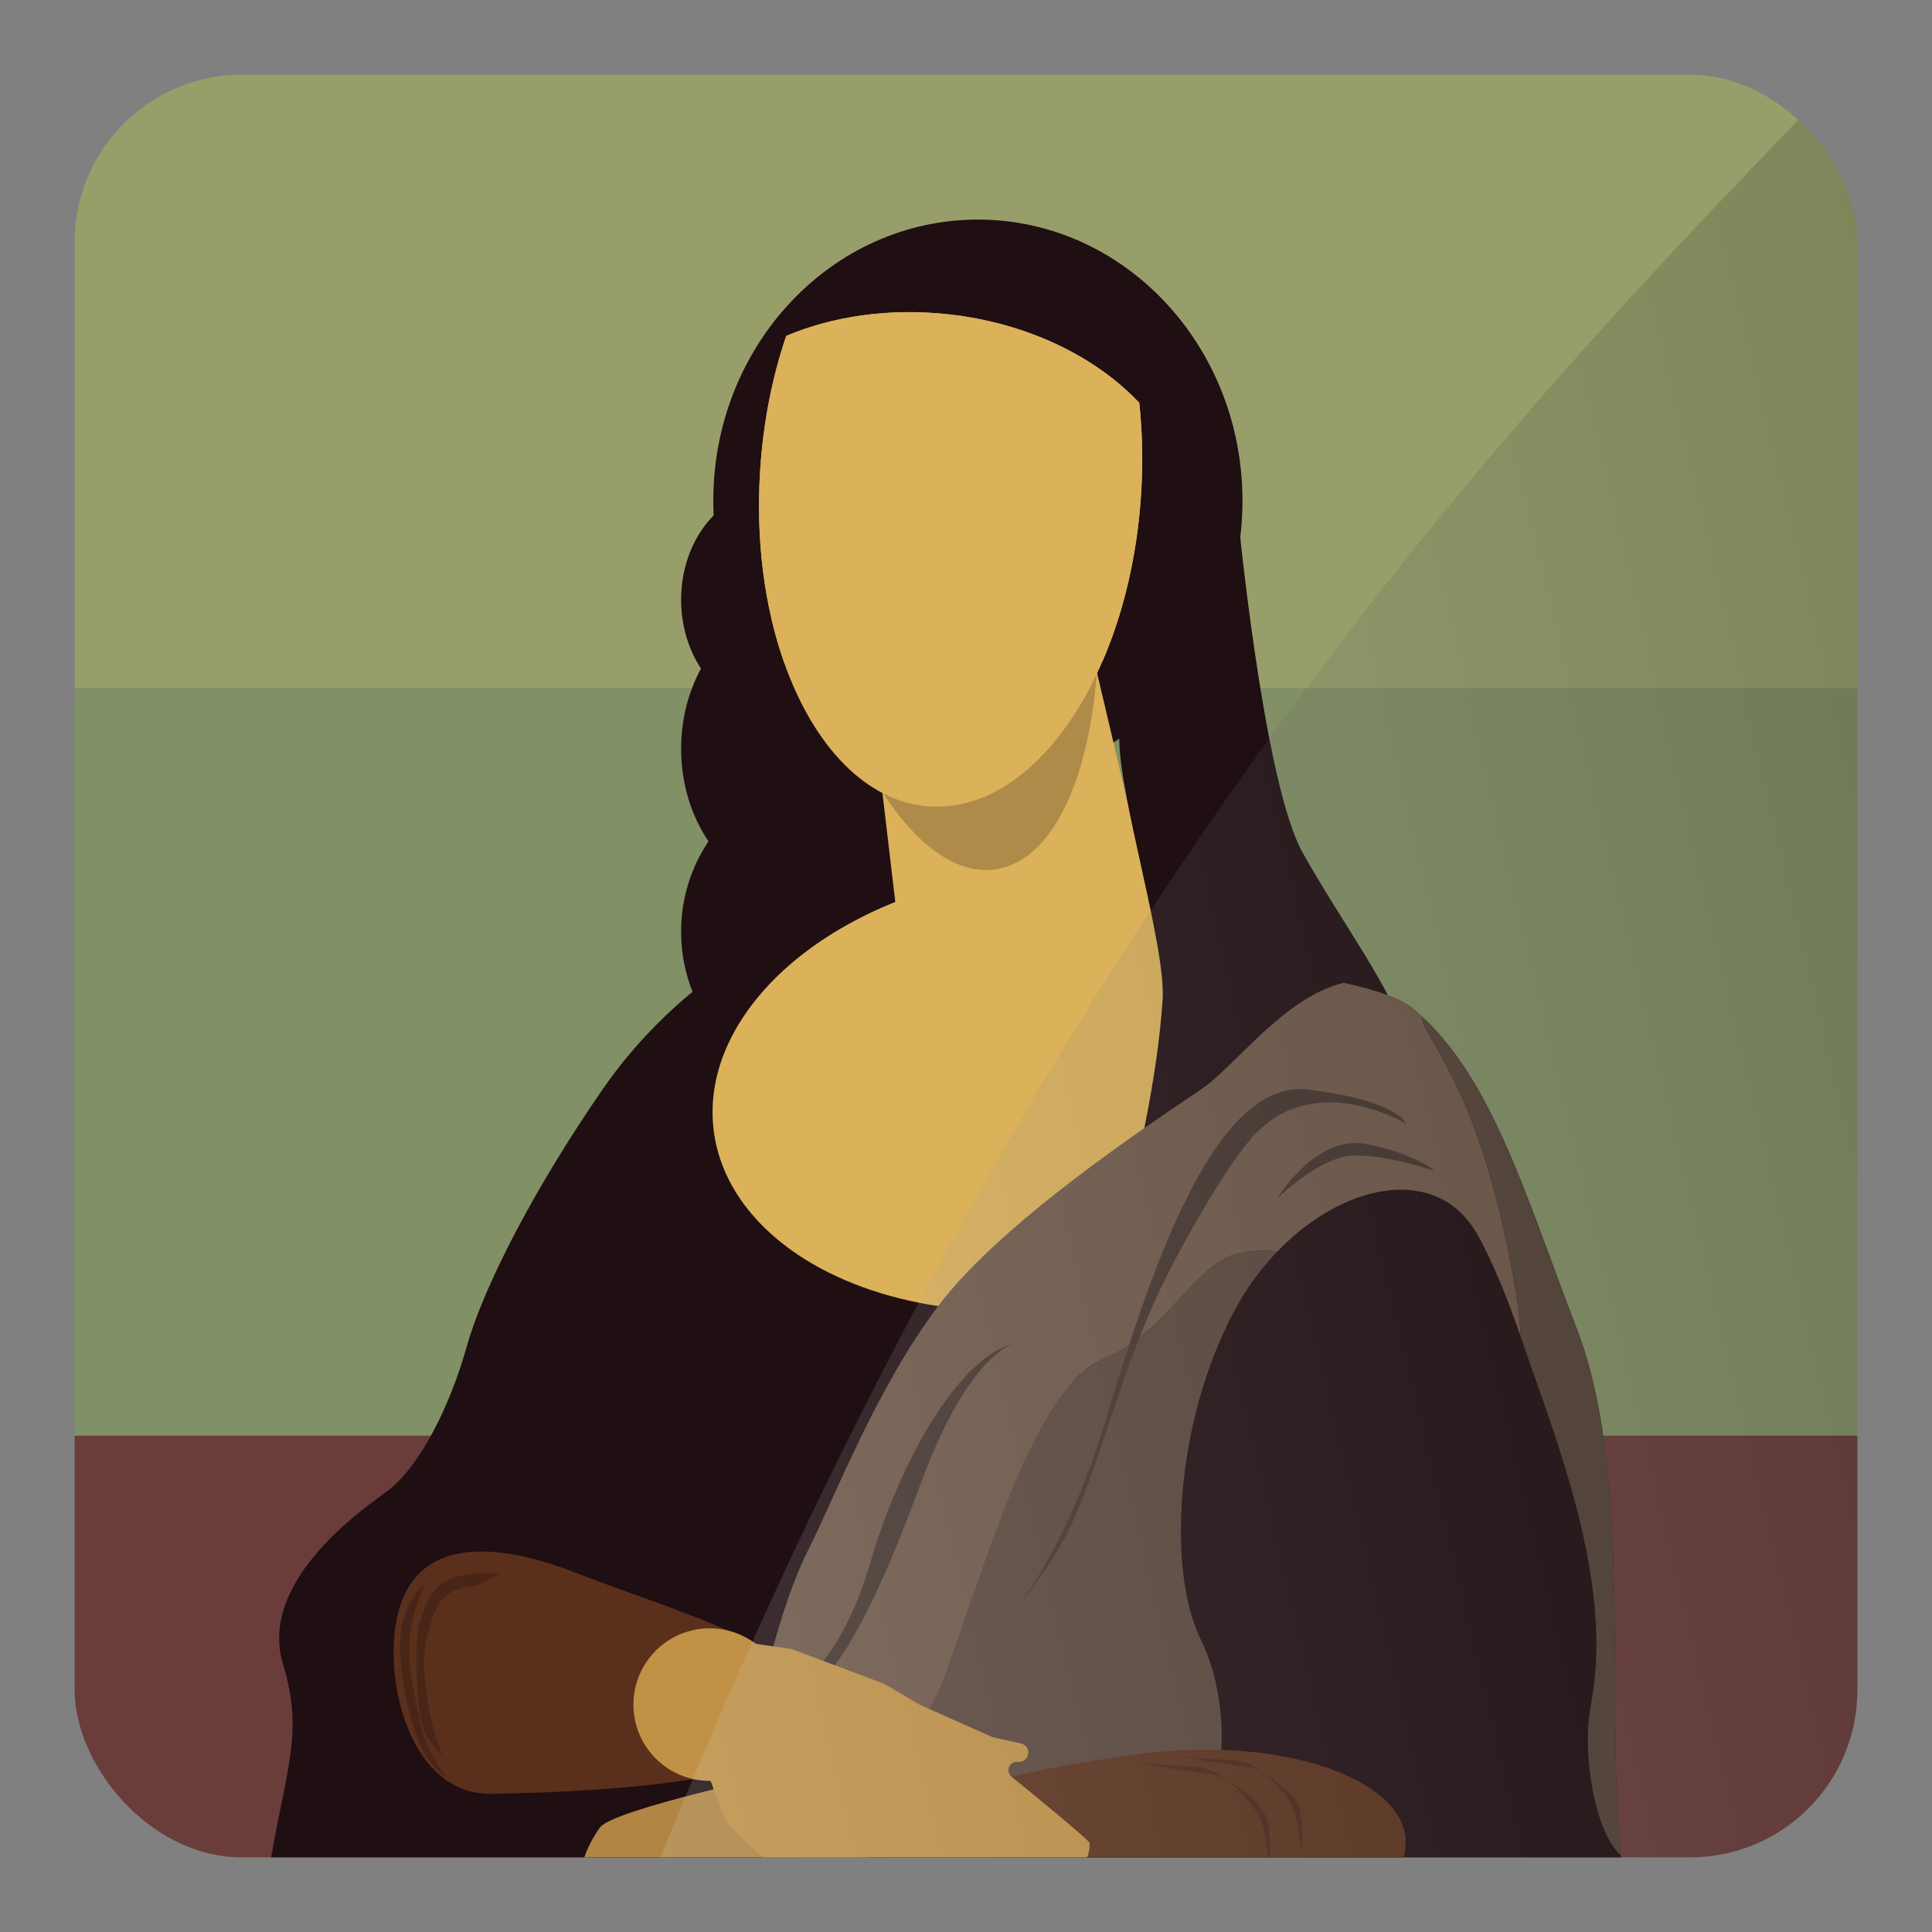
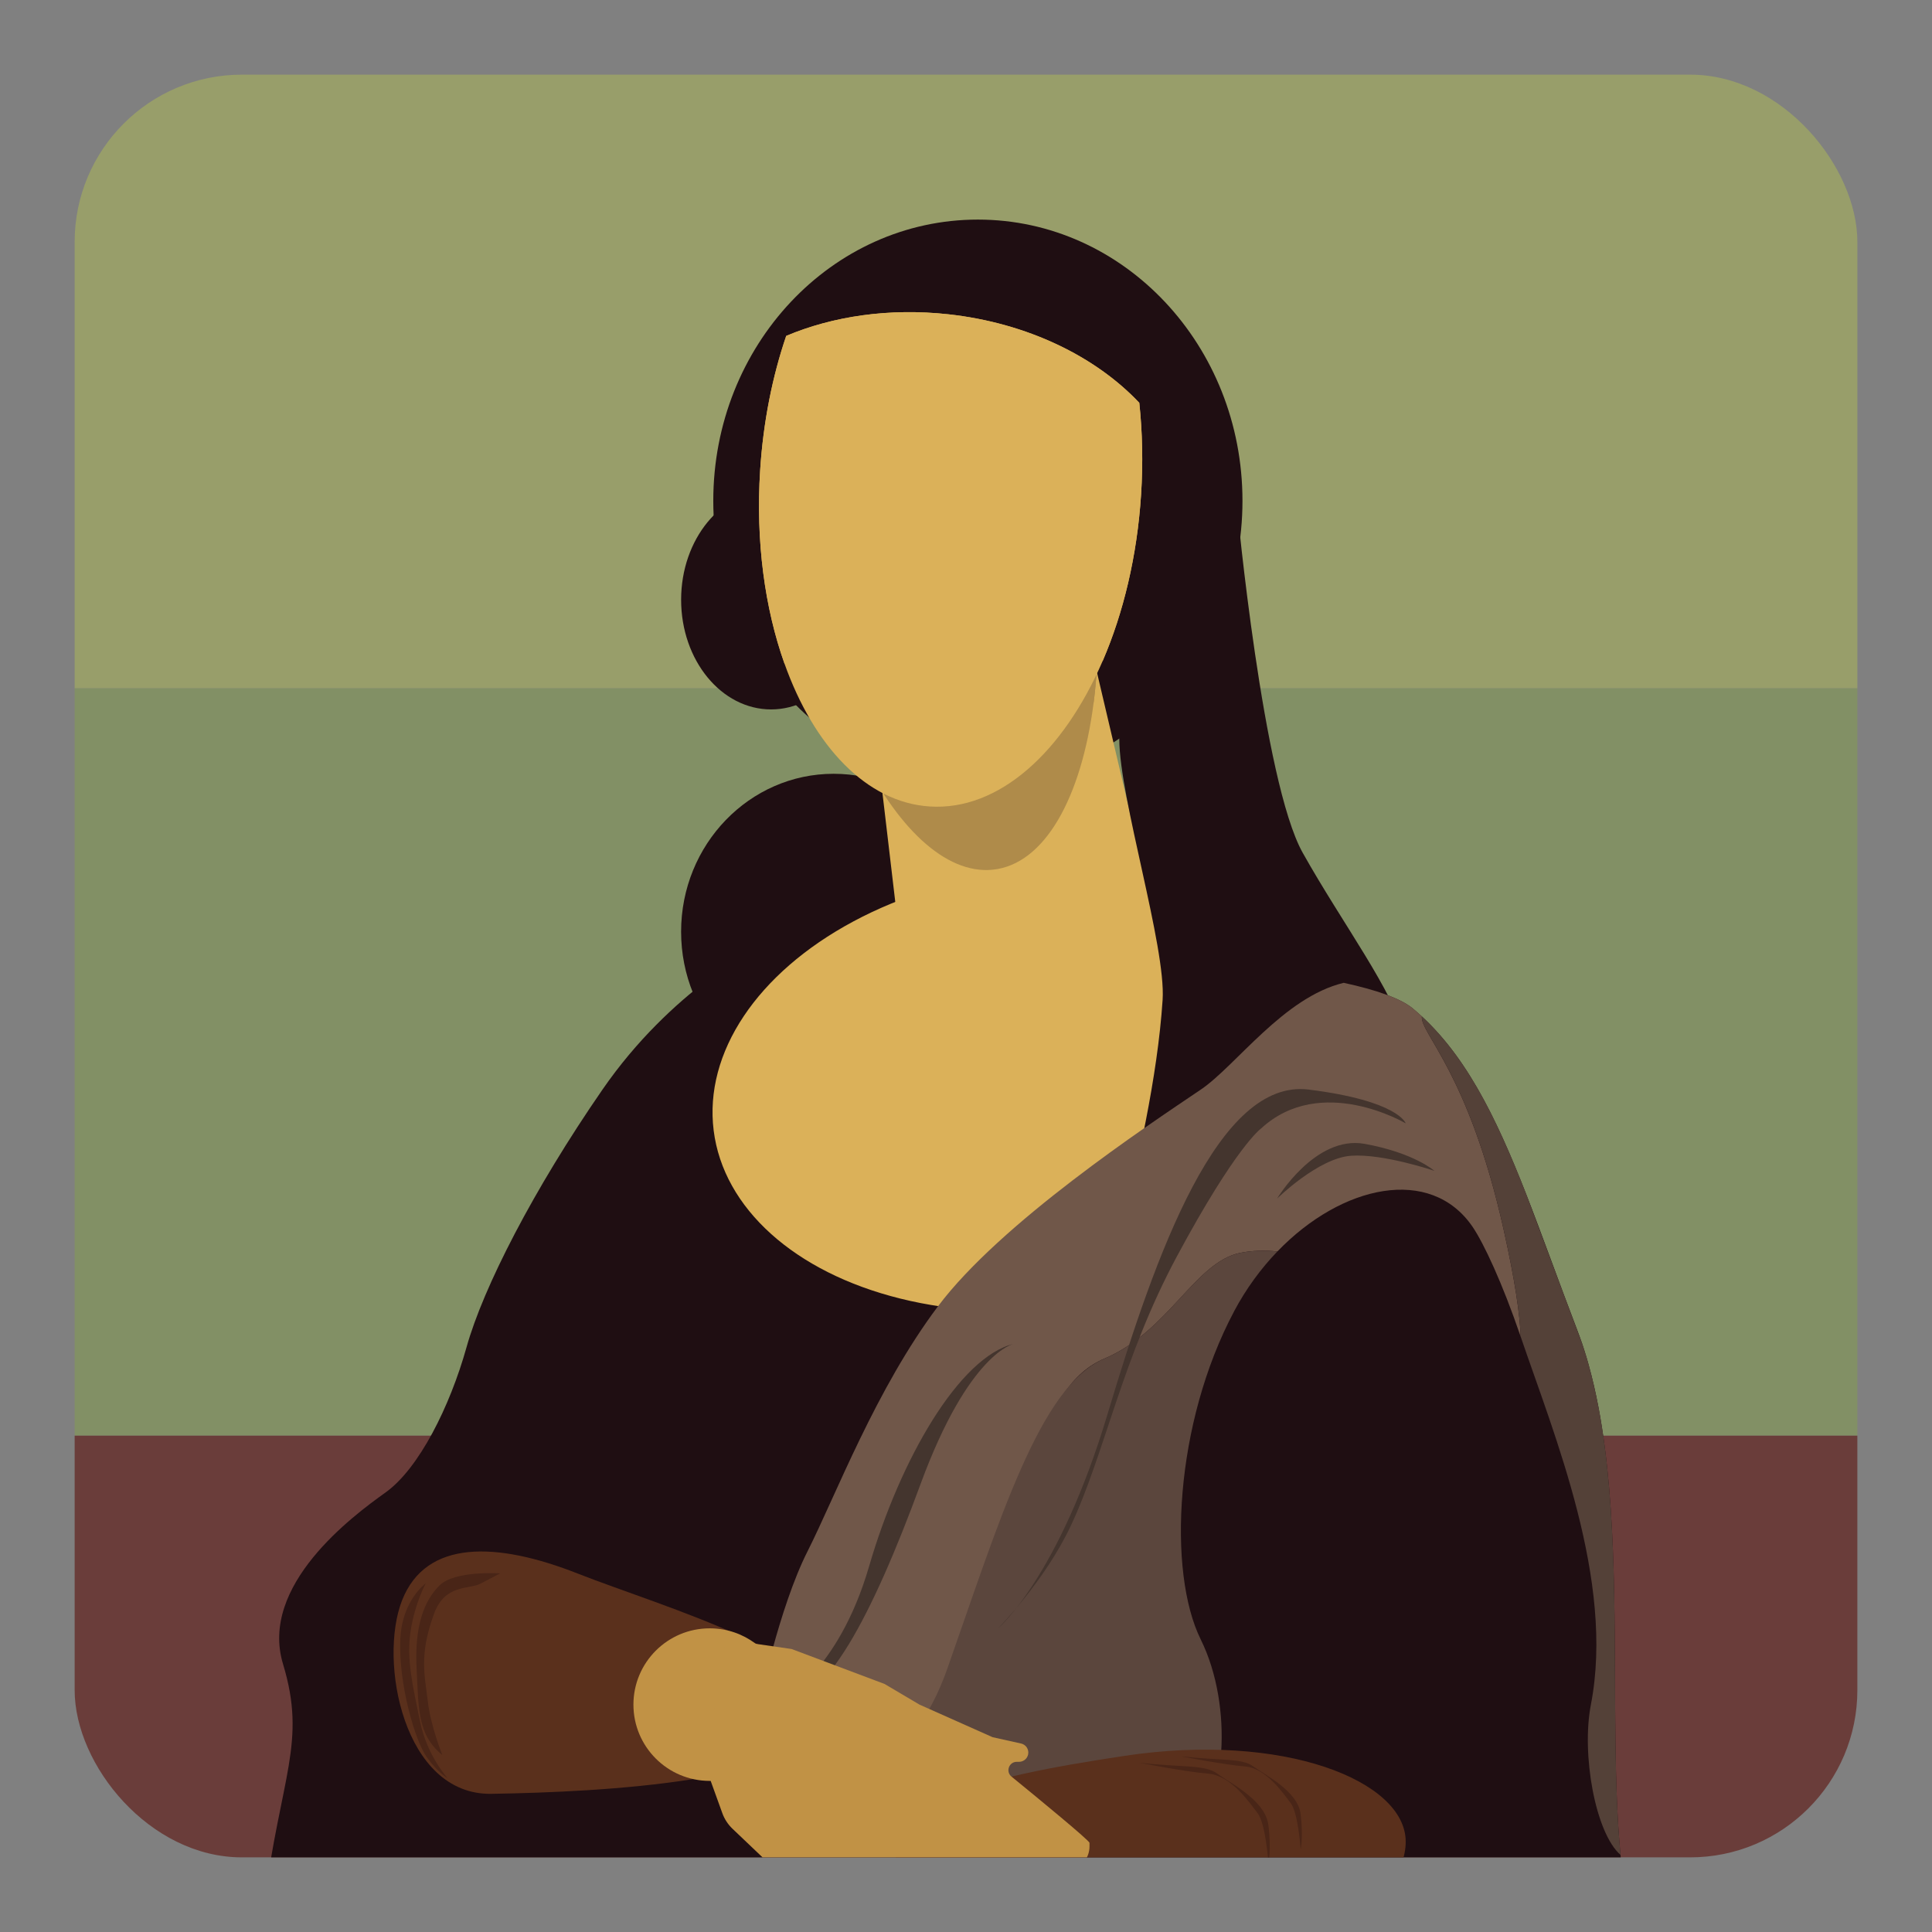
<svg xmlns="http://www.w3.org/2000/svg" viewBox="0 0 1080 1080">
  <rect x="0" y="0" width="1080" height="1080" fill="#808080" stroke="none" />
  <defs>
    <style>.cls-1{fill:none;}.cls-2{clip-path:url(#clippath);}.cls-3{fill:#6a3d3a;}.cls-4{fill:#989e6a;}.cls-5{fill:#b28544;}.cls-6{fill:#af8b4a;}.cls-7{fill:#c19245;}.cls-8{fill:#dbb159;}.cls-9{fill:#1f0e12;}.cls-10{fill:#44352e;}.cls-11{fill:#544138;}.cls-12{fill:#705749;}.cls-13{fill:#5b463d;}.cls-14{fill:#492517;}.cls-15{fill:#5a301c;}.cls-16{fill:#829065;}.cls-17{fill:url(#linear-gradient);fill-rule:evenodd;mix-blend-mode:screen;opacity:.42;}.cls-18{clip-path:url(#clippath-1);}.cls-19{opacity:.38;}.cls-20{isolation:isolate;}</style>
    <clipPath id="clippath">
      <rect class="cls-1" x="41.73" y="41.73" width="996.55" height="996.55" rx="93.49" ry="93.49" />
    </clipPath>
    <clipPath id="clippath-1">
-       <rect class="cls-1" x="41.73" y="41.73" width="996.55" height="996.55" rx="93.49" ry="93.49" />
-     </clipPath>
+       </clipPath>
    <linearGradient id="linear-gradient" x1="1095.48" y1="284.18" x2="2090.12" y2="284.18" gradientTransform="translate(-953.96 734.19) rotate(-13.4)" gradientUnits="userSpaceOnUse">
      <stop offset="0" stop-color="#fff" />
      <stop offset="1" stop-color="#000" />
    </linearGradient>
  </defs>
  <g class="cls-20">
    <g id="Layer_1">
      <g class="cls-2">
        <g>
          <g>
            <rect class="cls-4" x="11.22" y="6.45" width="1068.78" height="378.35" />
            <rect class="cls-16" x="11.22" y="384.8" width="1068.78" height="417.75" />
            <rect class="cls-3" x="11.22" y="802.55" width="1068.78" height="435.07" />
          </g>
          <path class="cls-9" d="M905.75,1237.62H139.56s-1.33-100.85,8-172.8c9.33-71.95,23.99-90.61,10.66-134.58-13.32-43.97,38.64-82.61,57.3-95.94,18.66-13.33,35.98-47.97,45.3-81.28,9.33-33.31,37.31-87.94,75.95-143.91,38.64-55.96,87.52-79.95,87.52-79.95,0,0,229-1.05,326.84,20.26,18.22,3.97,31.89,8.71,38.69,14.38,28.52,23.79,46.05,59.58,63.45,104.07,0,.02,.01,.03,.02,.04,0,0,0,0,0,0h0s.04,.12,.04,.12c9.01,23.04,17.98,48.41,28.42,75.65,.94,2.46,1.84,4.95,2.7,7.49,.76,2.23,1.48,4.5,2.17,6.79,.12,.38,.23,.77,.34,1.15,.03,.1,.06,.2,.09,.3,.05,.17,.1,.33,.15,.5,.14,.5,.29,1.01,.43,1.52,.09,.33,.19,.66,.28,.99,0,.02,.01,.03,.02,.05,2.22,7.9,4.11,16.12,5.7,24.61,10.7,56.95,8.59,125.71,9.41,186.82,.29,21.8,.96,42.62,2.71,61.59,.04,.47,.08,.93,.13,1.4,7.78,86.45-.13,200.72-.13,200.72Z" />
          <g>
            <ellipse class="cls-9" cx="466.02" cy="520.83" rx="85.28" ry="88.28" />
            <ellipse class="cls-9" cx="546.64" cy="279.98" rx="147.91" ry="157.23" />
            <ellipse class="cls-9" cx="431.05" cy="335.28" rx="50.3" ry="61.29" />
-             <ellipse class="cls-9" cx="451.37" cy="418.56" rx="70.62" ry="83.28" />
          </g>
          <polygon class="cls-8" points="649.91 531.94 506 551.14 486.01 381.52 612.25 371.8 649.91 531.94" />
          <g>
            <path class="cls-6" d="M610.03,298.41c4.72,34.05,4.91,66.31,1.35,94.18-6.82,53.37-27.42,90.65-56.44,93.58-26.55,2.68-54.1-23.99-74.84-67.24-13.78-28.72-24.55-64.75-30.04-104.35-3.71-26.78-4.63-52.46-3.11-75.77,17.21-14.39,39.57-23.43,64.73-24.48,33.66-1.41,65.34,11.79,88.12,33.78,4.32,15.85,7.8,32.73,10.24,50.31Z" />
            <path class="cls-6" d="M610.03,298.41c4.72,34.05,4.91,66.31,1.35,94.18-18.12,21.53-45.45,35.62-77.25,36.95-19.07,.8-37.5-3.09-54.04-10.61-13.78-28.72-24.55-64.75-30.04-104.35-3.71-26.78-4.63-52.46-3.11-75.77,17.21-14.39,39.57-23.43,64.73-24.48,33.66-1.41,65.34,11.79,88.12,33.78,4.32,15.85,7.8,32.73,10.24,50.31Z" />
          </g>
          <g>
            <path class="cls-8" d="M637.87,276.51c-2.21,34.33-9.89,66.07-21.4,92.8-22.03,51.18-58.11,84.01-96.74,81.52-35.34-2.27-64.76-33.59-81.22-79.93-10.94-30.77-16.15-68.17-13.58-108.1,1.74-27.01,6.86-52.41,14.57-75.04,26.02-10.96,57.45-15.7,90.57-12.08,44.31,4.85,82.44,23.67,106.8,49.5,1.75,16.37,2.14,33.6,1,51.33Z" />
            <path class="cls-8" d="M637.87,276.51c-2.21,34.33-9.89,66.07-21.4,92.8-28.96,17.81-68.13,26.6-109.99,22.02-25.1-2.75-48.22-9.98-67.97-20.43-10.94-30.77-16.15-68.17-13.58-108.1,1.74-27.01,6.86-52.41,14.57-75.04,26.02-10.96,57.45-15.7,90.57-12.08,44.31,4.85,82.44,23.67,106.8,49.5,1.75,16.37,2.14,33.6,1,51.33Z" />
          </g>
          <ellipse class="cls-8" cx="581.41" cy="609.1" rx="183.89" ry="122.67" transform="translate(-71.2 76.99) rotate(-7.14)" />
          <path class="cls-9" d="M691.55,283.5s14.4,153.47,36.68,193.22,50.98,77.57,57.11,103.22c6.13,25.65-27.4,111.98-66.58,137.09-39.18,25.11-93.14,24.46-104.92,33.76-9.92,7.83,30.41-105.05,36.07-191.88,1.94-29.7-24.05-112.47-24.23-145.65-.18-33.18,65.88-129.76,65.88-129.76Z" />
          <path class="cls-12" d="M850.03,747.11c-10.18-29.92-20.71-52.35-26.9-61.39-23.37-34.12-72.99-23.58-109.03,13.83-6.84-.66-14.03-.59-20.88,.82-25.33,5.24-39.97,43.97-75.95,59.14-35.98,15.17-47.97,76.77-50.44,164.05-1.59,56.26-20.87,67.95-34.37,69.15-55.94-19.36-108.16-39.84-108.16-39.84,0,0,11.09-53.95,27.08-85.6,15.99-31.66,38.13-90.71,73.03-137.14,34.9-46.42,116.28-100.43,146.83-121.04,19.56-13.2,46.31-51.63,79.91-59.69,18.22,3.97,31.89,8.71,38.69,14.38,1.7,1.42,3.37,2.88,4.99,4.39-.98,9.51,26.08,31.3,45.64,118.87,6.47,28.97,9.2,47.97,9.57,60.06Z" />
          <path class="cls-10" d="M436.29,950.88s32.26-15.83,49.58-75.43c17.32-59.6,50.47-117.09,80.95-124.28,0,0-25.13,4.72-52.23,78.45-27.11,73.74-53.77,124.72-78.3,121.25Z" />
          <path class="cls-10" d="M713.87,670.07s21.32-35.64,48.97-30.65c27.65,5,38.98,15.08,38.98,15.08,0,0-28.66-9.73-46.64-8.42-18.32,1.33-41.31,23.98-41.31,23.98Z" />
          <path class="cls-11" d="M905.88,1036.9c-14.05-12.25-21.96-56.18-16.56-84.02,13.41-69.23-20.44-150.35-39.28-205.77-.37-12.09-3.1-31.09-9.57-60.06-19.56-87.57-46.62-109.36-45.64-118.87,25.62,23.7,42.1,57.84,58.46,99.68,0,.02,.01,.03,.02,.04,0,0,0,0,0,0h0s.04,.12,.04,.12l31.12,83.14,2.17,6.79c.12,.38,.23,.77,.34,1.15,.03,.1,.06,.2,.09,.3,.05,.17,.1,.33,.15,.5,.24,.82,.48,1.65,.71,2.5,0,.02,.01,.03,.02,.05,2.01,7.26,3.91,15.54,5.7,24.61,10.7,56.95,8.59,125.71,9.41,186.82,.29,21.8,.96,42.62,2.71,61.59,.04,.47,.08,.93,.13,1.4Z" />
          <path class="cls-13" d="M689.88,733.03c-33.31,62.63-37.31,145.68-18.66,183.44,18.66,37.75,13.85,93.72-6.15,108.38-10.27,7.53-146.17-4.87-205.28-25.32,13.5-1.2,50.19-11.1,69.73-66.62,28.99-82.36,51.74-158.21,87.72-173.38,35.98-15.17,50.63-53.91,75.95-59.14,6.85-1.42,14.04-1.48,20.88-.82-9.17,9.52-17.46,20.77-24.21,33.47Z" />
          <path class="cls-11" d="M519.33,990.87l1.53,.56c-.94-.3-1.48-.54-1.53-.56Z" />
          <path class="cls-10" d="M557.97,910.25s33.9-28.83,61.12-119.66,62.1-187.8,112.48-181.51c50.38,6.3,54.23,18.89,54.23,18.89,0,0-47.34-28.13-80.93,2.94,0,0-13.78,9.66-46.95,71.37-30.67,57.07-40.45,110.69-59.41,150.82-14.66,31.03-40.54,57.14-40.54,57.14Z" />
          <g>
            <path class="cls-15" d="M461.14,961.77c-13.41,33.98-122.59,39.97-186.47,40.99-49.05,.78-63.29-74.27-49.88-108.24,13.41-33.98,52.8-32.81,98.44-14.79,45.64,18.01,151.32,48.07,137.91,82.05Z" />
            <path class="cls-15" d="M785.8,1029.52c0,34.06-56.03,69.67-135.89,69.67s-147-21.42-149.28-55.4c-2.48-36.89,44.47-49.66,127.96-62.25,89.02-13.42,157.21,13.92,157.21,47.98Z" />
            <g>
-               <path class="cls-5" d="M439.37,990.86s-96.61,20.65-103.93,30.65c-7.33,9.99-14.66,26.65-11.99,45.97,2.66,19.32,6.77,19.99,17.71,38.64,10.94,18.65,24.26,24.65,27.6,34.64,3.33,9.99,23.98,12.66,25.32-4.66,1.33-17.32-4-39.97,16.66-40.64,20.65-.67,53.19,.78,51.58,3.72-1.61,2.94,51.02,2.27,54.35-13.72,3.33-15.99-77.28-94.61-77.28-94.61Z" />
              <g>
                <path class="cls-7" d="M439.37,952.89c0,23.55-19.09,42.64-42.64,42.64s-42.64-19.09-42.64-42.64,19.09-42.64,42.64-42.64c4.82,0,9.45,.8,13.78,2.27,16.79,5.73,28.86,21.64,28.86,40.37Z" />
                <path class="cls-7" d="M405.62,916.47l36.87,5.33,51.97,19.54,19.54,11.55,40.86,18.21,15.93,3.54c2.37,.53,4.05,2.63,4.05,5.05h0c0,2.86-2.32,5.18-5.18,5.18h-1.28c-4.38,0-6.33,5.49-2.94,8.26,15.58,12.71,43.6,35.76,43.6,37.05v1.96c0,5.98-3.85,11.28-9.54,13.13l-4.19,1.36c-3.44,1.12-6.31,3.55-7.98,6.76h0c-2,3.84-2.08,8.39-.22,12.29l6.25,13.17c2.02,4.26,1.73,9.25-.77,13.24h0c-1.65,2.64-4.55,4.25-7.66,4.25h-8.99c-1.91,0-3.82,.24-5.67,.72l-5.4,1.39c-3.66,.94-7.5,.96-11.17,.04l-14.15-3.54c-2.23-.56-4.52-.77-6.81-.64l-21.86,1.27c-3.51,.2-7.02-.41-10.25-1.8l-22.71-9.73c-2.29-.98-4.41-2.34-6.26-4.01l-29.18-26.34-32.99-31.4c-2.55-2.43-4.5-5.41-5.7-8.73l-9.73-26.95,11.55-70.18Z" />
              </g>
            </g>
          </g>
          <path class="cls-14" d="M279.55,879.54s-25.28-1.75-33.83,6.7c-8.55,8.44-14.1,22.55-12.83,46.69,1.17,22.28,.39,36.75,14.39,48.18,0,0-6.61-16.39-8.17-30.3-1.53-13.7-5.06-25.33,3.5-48.67,6.18-16.86,19.54-13.47,26.05-16.89l10.89-5.7Z" />
          <path class="cls-14" d="M238.01,885.11s-13.43,9.44-14.26,31.66c-.93,24.98,8.34,56.47,14.81,65.49,6.42,8.94,11.65,11.72,11.65,11.72,0,0-11.49-12.42-15.44-31.83-3.95-19.41-7.72-34.52-5.18-50.73,2.44-15.53,8.41-26.3,8.41-26.3Z" />
          <path class="cls-14" d="M660.47,981.82c22.24,2.51,33.72,.85,40.17,5.63,6.46,4.78,24.88,13.74,26.43,26.66,1.55,12.91,0,19.73,0,19.73,0,0-1.32-20.45-5.63-26-4.3-5.56-13.63-19.42-25.47-20.38-11.84-.96-35.51-5.63-35.51-5.63Z" />
          <path class="cls-14" d="M637.06,985.4c24.04,2.71,36.45,.92,43.43,6.08,6.98,5.16,26.9,14.86,28.57,28.82,1.67,13.96,0,21.33,0,21.33,0,0-1.43-22.1-6.08-28.11-4.65-6.01-14.73-20.99-27.53-22.03-12.8-1.04-38.39-6.08-38.39-6.08Z" />
        </g>
      </g>
      <g class="cls-19">
        <g class="cls-18">
-           <path class="cls-17" d="M292.54,1239.71c55.47-150.2,131-361.67,276.96-611.73C738.21,338.93,913.57,162.12,1029.7,41.7c76.96,323.15,153.91,646.29,230.87,969.44-322.67,76.19-645.35,152.38-968.02,228.56Z" />
-         </g>
+           </g>
      </g>
    </g>
  </g>
</svg>